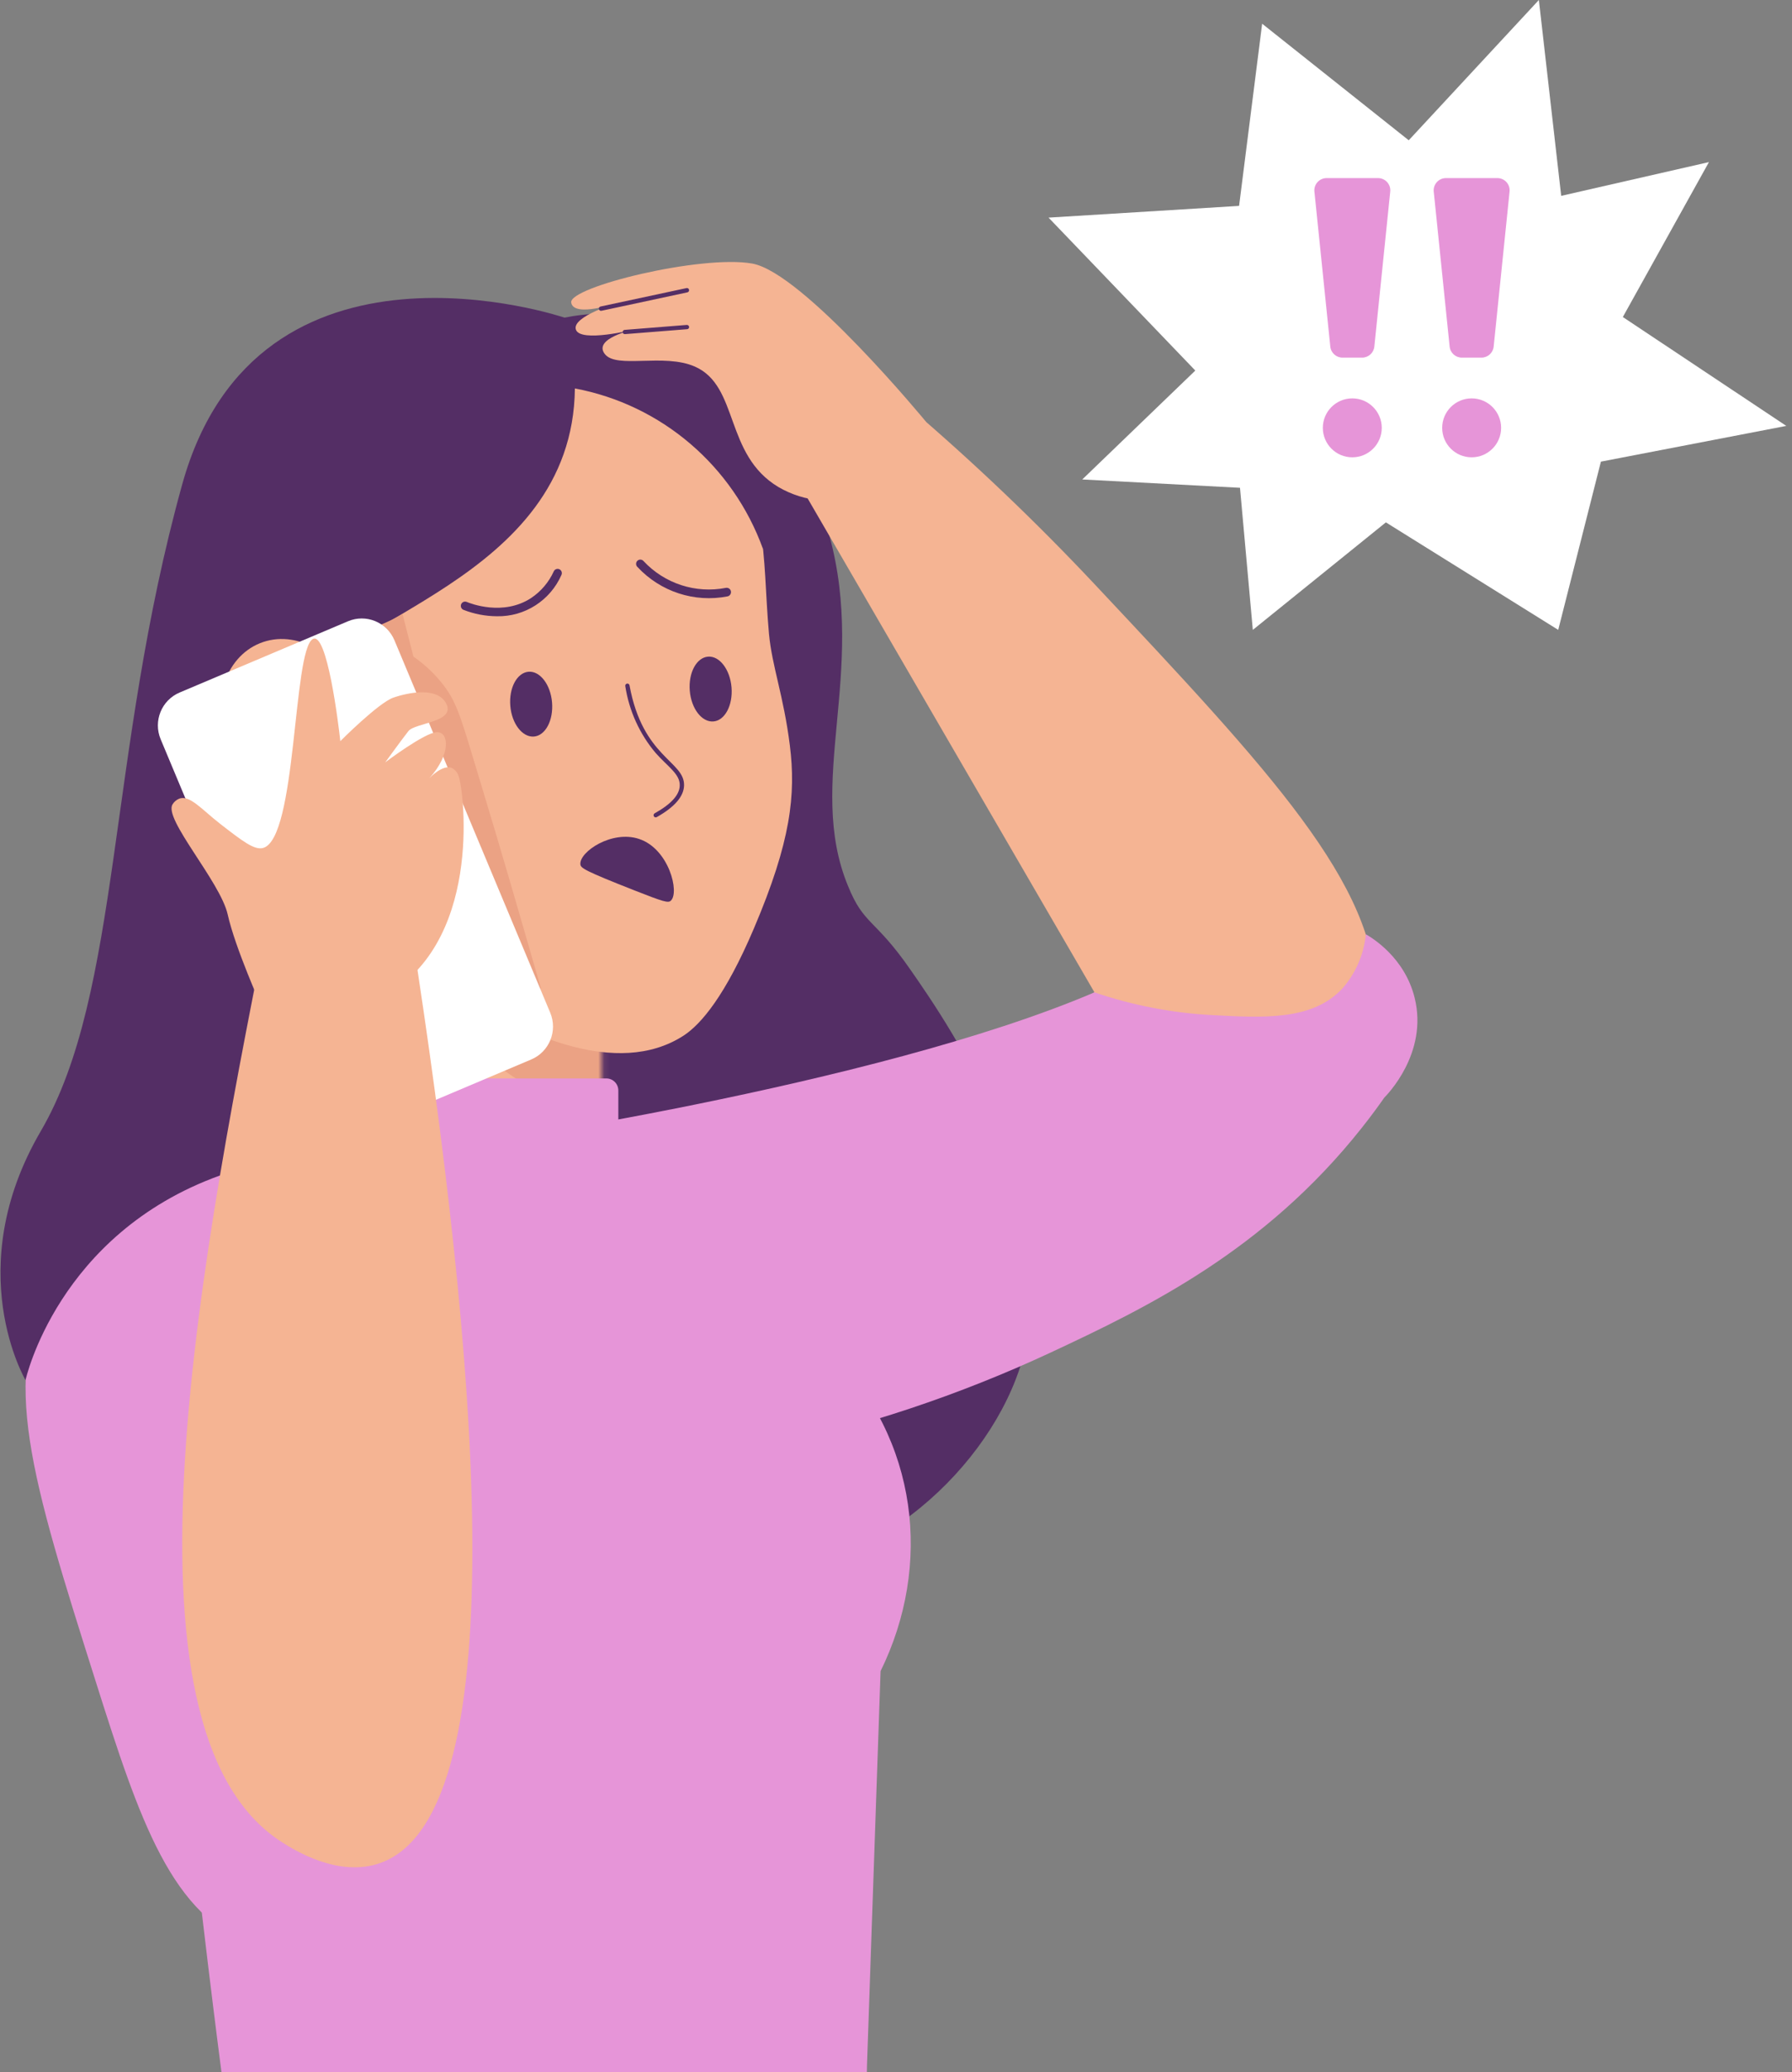
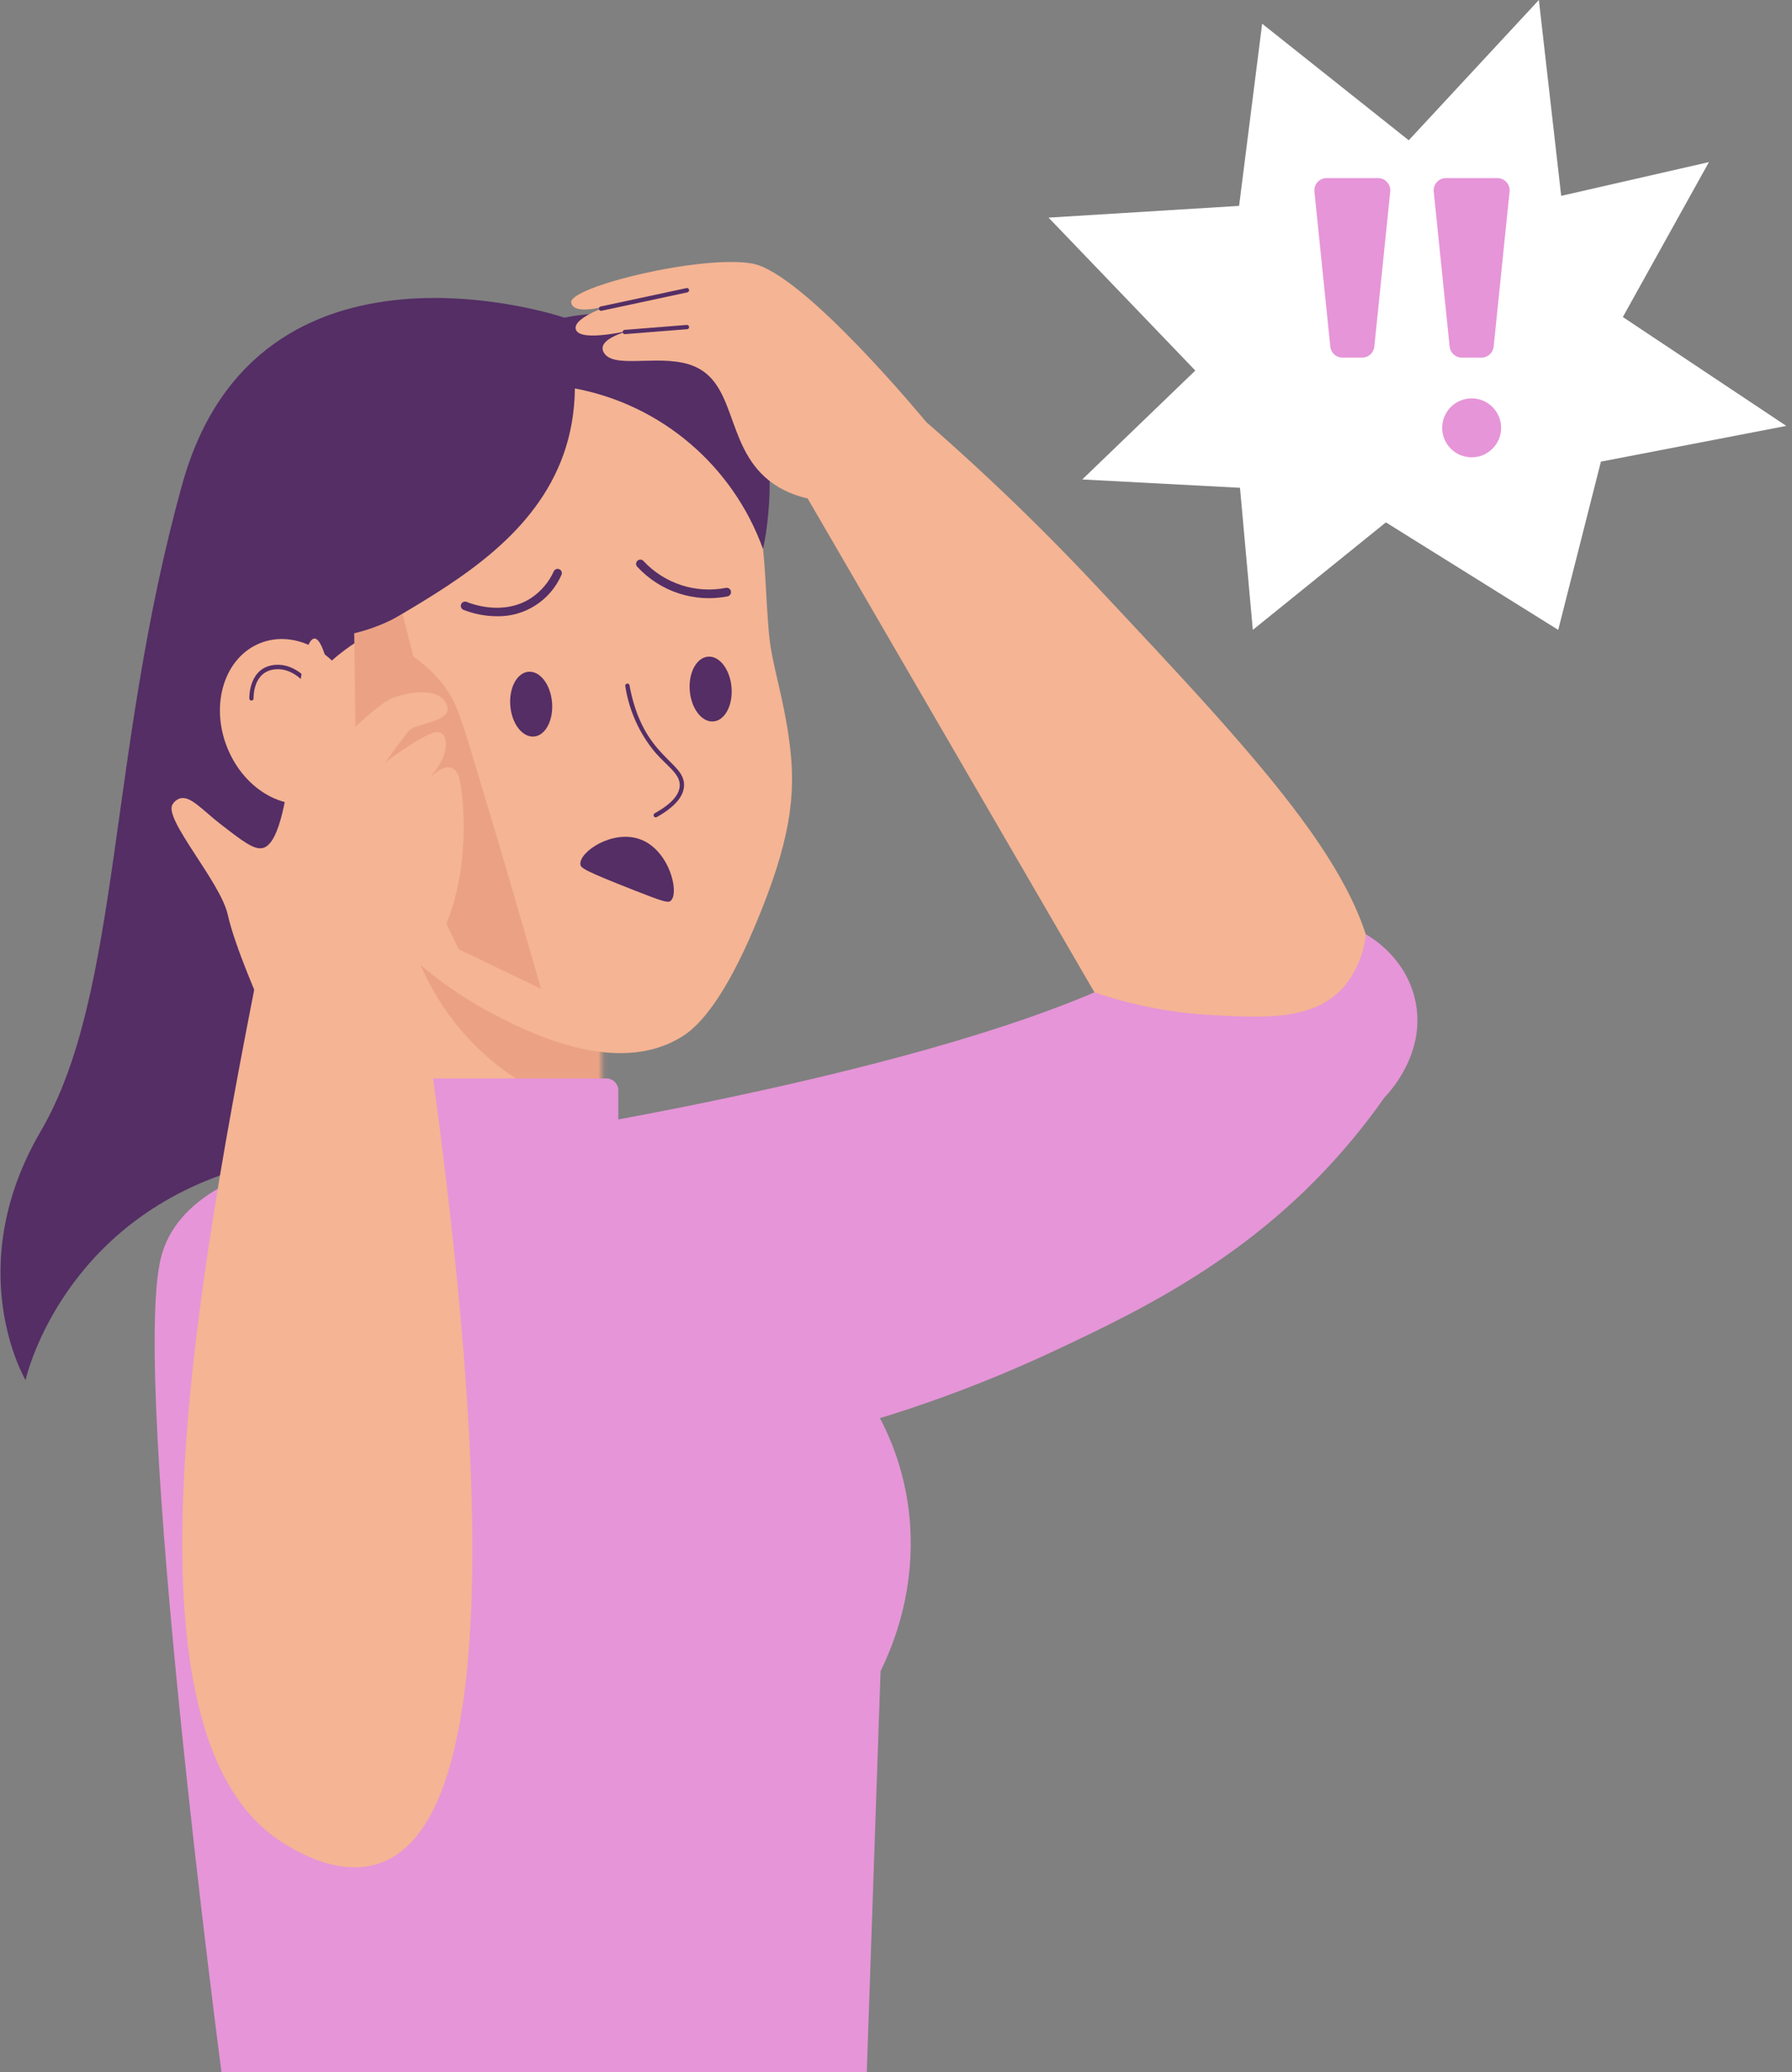
<svg xmlns="http://www.w3.org/2000/svg" width="301" height="348" viewBox="0 0 301 348" fill="none">
  <rect x="0" y="0" width="301" height="348" fill="#808080" stroke="none" />
  <g clip-path="url(#clip0_3743_1068)">
    <path d="M236.624 23.558L258.482 0L262.231 32.891L287.048 27.221L272.586 53.238L300.041 71.523L268.903 77.524L261.732 105.778L232.785 87.723L210.435 105.778L208.28 81.916L181.788 80.517L200.774 62.228L176.125 36.547L208.128 34.575L212.002 3.983L236.624 23.558Z" fill="white" />
-     <path d="M232.093 71.85C232.093 74.582 229.876 76.799 227.144 76.799C224.412 76.799 222.195 74.582 222.195 71.85C222.195 69.118 224.412 66.901 227.144 66.901C229.876 66.901 232.093 69.118 232.093 71.85Z" fill="#E695D8" />
    <path d="M228.788 60.058H225.499C224.443 60.058 223.555 59.259 223.45 58.206L220.78 32.178C220.655 30.962 221.61 29.906 222.834 29.906H231.466C232.689 29.906 233.644 30.962 233.516 32.178L230.846 58.206C230.737 59.259 229.852 60.058 228.796 60.058H228.788Z" fill="#E695D8" />
    <path d="M252.14 71.85C252.14 74.582 249.923 76.799 247.191 76.799C244.459 76.799 242.242 74.582 242.242 71.85C242.242 69.118 244.459 66.901 247.191 66.901C249.923 66.901 252.14 69.118 252.14 71.85Z" fill="#E695D8" />
    <path d="M248.832 60.058H245.543C244.487 60.058 243.599 59.259 243.493 58.206L240.824 32.178C240.699 30.962 241.654 29.906 242.878 29.906H251.51C252.733 29.906 253.688 30.962 253.56 32.178L250.89 58.206C250.781 59.259 249.896 60.058 248.84 60.058H248.832Z" fill="#E695D8" />
  </g>
  <g clip-path="url(#clip1_3743_1068)">
-     <path d="M85.687 156.921L114.815 54.552C114.815 54.552 131.315 60.551 139.323 89.98C145.602 113.053 135.302 131.465 142.427 148.753C145.118 155.432 146.919 154.165 152.948 162.877C159.49 172.283 181.421 203.817 170.594 231.686C163.618 249.661 142.733 266.885 121.222 263.857C97.504 260.514 86.506 234.464 82.975 226.088C69.664 194.461 82.477 164.065 85.687 156.921Z" fill="#542E65" />
    <mask id="mask0_3743_1068" style="mask-type:luminance" maskUnits="userSpaceOnUse" x="66" y="143" width="36" height="65">
      <path d="M66.07 143.255H101.099V207.69H66.07V143.255Z" fill="white" />
    </mask>
    <g mask="url(#mask0_3743_1068)">
      <path d="M101.099 143.255H66.07V207.69H101.099V143.255Z" fill="#F5B493" />
      <path d="M68.632 156.355C73.807 174.882 89.724 187.023 108.003 188.147V165.382L68.632 156.355Z" fill="#EBA284" />
    </g>
    <path d="M83.587 192.757C118.709 193.122 153.304 184.117 183.834 166.649L133.059 79.228L152.542 68.254C163.519 77.624 173.975 87.589 183.863 98.112C213.347 129.517 231.249 148.574 231.121 167.344C230.922 195.706 189.536 224.463 132.376 238.68C124.304 239.603 116.139 238.222 108.814 234.693C85.829 223.289 83.68 194.404 83.587 192.757Z" fill="#F5B493" />
    <path d="M58.125 66.156C73.465 54.588 96.172 54.86 109.854 64.932C113.612 67.359 117.001 70.322 119.912 73.73C129.415 82.843 127.956 93.058 129.166 106.445C129.664 111.857 131.636 116.89 132.668 125.165C133.7 133.44 132.86 141.279 126.646 155.883C121.848 167.179 117.769 171.997 114.808 173.923C103.419 181.275 87.695 172.863 81.815 169.728C76.54 166.836 71.678 163.256 67.344 159.076C59.328 152.518 40.963 134.679 40.714 108.099C40.671 102.408 40.479 79.478 58.125 66.156Z" fill="#F5B493" />
    <path d="M110.324 137.213C113.327 135.524 114.865 133.734 114.901 131.887C114.986 127.799 107.96 127.241 105.739 115.093C105.704 114.892 105.519 114.763 105.319 114.799C105.12 114.835 104.992 115.021 105.028 115.222C105.668 119.374 107.434 123.261 110.138 126.461C112.139 128.723 114.217 129.976 114.175 131.873C114.175 133.448 112.751 135.03 109.961 136.583C109.79 136.683 109.726 136.905 109.825 137.084C109.925 137.256 110.146 137.32 110.324 137.213Z" fill="#542E65" />
    <path d="M118.915 110.275C120.851 110.11 122.624 112.422 122.873 115.429C123.122 118.436 121.755 121.013 119.819 121.156C117.883 121.299 116.111 119.008 115.862 116.002C115.612 112.995 116.979 110.44 118.915 110.275Z" fill="#542E65" />
    <path d="M88.769 112.809C90.705 112.652 92.478 114.957 92.727 117.963C92.976 120.97 91.609 123.547 89.673 123.69C87.737 123.833 85.965 121.543 85.716 118.536C85.466 115.529 86.833 112.974 88.769 112.809Z" fill="#542E65" />
    <path d="M122.197 100.153C122.588 100.081 122.844 99.694 122.773 99.301C122.702 98.907 122.318 98.649 121.926 98.721C116.858 99.709 111.64 98.019 108.102 94.232C107.853 93.932 107.405 93.889 107.099 94.139C106.8 94.39 106.757 94.841 107.006 95.149C107.028 95.177 107.056 95.206 107.085 95.227C110.943 99.372 116.652 101.234 122.197 100.153Z" fill="#542E65" />
    <path d="M83.481 103.489C88.15 103.582 92.421 100.84 94.308 96.545C94.471 96.187 94.315 95.764 93.966 95.6C93.61 95.435 93.183 95.585 93.019 95.943C92.193 97.762 90.876 99.315 89.218 100.425C84.513 103.51 79.003 101.341 78.391 101.083C78.028 100.933 77.608 101.105 77.459 101.47C77.309 101.835 77.48 102.257 77.843 102.408C79.637 103.116 81.552 103.481 83.481 103.489Z" fill="#542E65" />
    <path d="M75.85 192.414C75.85 192.414 32.03 190.337 26.997 211.363C21.965 232.388 37.205 348 37.205 348H145.588C145.588 348 144.122 230.197 132.633 211.363C121.144 192.528 75.85 192.414 75.85 192.414Z" fill="#E695D8" />
-     <path d="M57.05 189.958C50.95 190.481 21.203 193.623 8.739 215.55C-0.124 231.142 5.265 248.194 16.056 282.305C23.445 305.671 28.869 322.107 42.899 326.689C52.737 329.931 64.083 326.445 70.298 321.678C101.696 297.51 59.656 196.1 57.05 189.958Z" fill="#E695D8" />
-     <path d="M77.9 192.356C77.9 192.356 146.748 182.499 183.834 166.649C190.198 168.819 196.825 170.1 203.538 170.465C212.421 170.938 220.429 171.374 225.448 166.034C227.697 163.485 229.092 160.285 229.42 156.892C230.48 157.508 235.933 160.779 237.613 167.551C239.948 176.936 232.815 184.016 232.516 184.331C231.641 185.584 230.345 187.381 228.687 189.464C212.314 210.11 192.575 219.609 176.531 227.112C161.084 234.313 144.876 239.711 128.205 243.197L96.884 219.072L77.9 192.356Z" fill="#E695D8" />
+     <path d="M77.9 192.356C77.9 192.356 146.748 182.499 183.834 166.649C190.198 168.819 196.825 170.1 203.538 170.465C212.421 170.938 220.429 171.374 225.448 166.034C227.697 163.485 229.092 160.285 229.42 156.892C230.48 157.508 235.933 160.779 237.613 167.551C239.948 176.936 232.815 184.016 232.516 184.331C231.641 185.584 230.345 187.381 228.687 189.464C212.314 210.11 192.575 219.609 176.531 227.112C161.084 234.313 144.876 239.711 128.205 243.197L77.9 192.356Z" fill="#E695D8" />
    <path d="M58.937 181.103H101.846C102.958 181.103 103.86 182.01 103.86 183.129V198.055C103.86 199.173 102.958 200.08 101.846 200.08H58.937C57.824 200.08 56.922 199.173 56.922 198.055V183.129C56.922 182.01 57.824 181.103 58.937 181.103Z" fill="#E695D8" />
    <path d="M139.559 227.019C154.237 241.701 156.643 262.869 147.908 280.637C147.133 303.065 146.364 325.522 145.588 347.993H122.873L103.832 230.29L139.559 227.019Z" fill="#E695D8" />
    <path d="M96.564 65.233C111.099 67.967 123.115 78.218 128.162 92.199C128.162 92.199 131.913 76.45 125.656 63.837C119.399 51.223 101.547 51.946 94.82 53.342C94.82 53.342 43.248 35.861 30.613 81.318C17.978 126.776 20.413 166.75 6.852 189.951C-6.708 213.152 4.29 231.765 4.29 231.765C4.29 231.765 9.657 207.246 36.941 197.403C64.225 187.56 66.525 162.626 64.703 149.934C62.88 137.242 50.423 127.363 52.644 115.687C54.865 104.011 96.215 97.761 96.564 65.233Z" fill="#542E65" />
    <path d="M38.173 125.559C41.091 132.825 48.281 136.762 54.232 134.342C60.182 131.923 62.631 124.07 59.713 116.804C56.794 109.538 49.605 105.608 43.654 108.02C37.703 110.432 35.247 118.293 38.173 125.559Z" fill="#F5B493" />
    <path d="M54.886 126.704C54.744 126.704 51.512 126.189 51.213 122.974C51 120.755 54.993 120.111 55.029 120.111C55.228 120.075 55.363 119.889 55.328 119.689C55.328 119.66 55.314 119.639 55.306 119.617C55.164 119.281 51.819 111.385 46.409 111.642C41.718 111.871 41.874 117.24 41.881 117.29C41.881 117.491 42.038 117.648 42.237 117.648C42.437 117.648 42.593 117.491 42.593 117.29C42.593 117.09 42.465 112.58 46.444 112.387C50.715 112.165 53.712 117.928 54.467 119.545C53.285 119.81 50.281 120.727 50.502 123.125C50.858 126.919 54.773 127.492 54.773 127.499C54.993 127.527 55.193 127.377 55.228 127.162C55.257 126.94 55.107 126.74 54.886 126.704Z" fill="#542E65" />
    <path d="M107.341 140.885C102.8 139.361 97.312 143.033 97.483 145.138C97.54 145.775 98.109 146.197 106.53 149.512C111.513 151.473 112.225 151.659 112.673 151.258C114.182 149.898 112.374 142.546 107.341 140.885Z" fill="#542E65" />
    <path d="M137.936 84.038C135.401 83.845 132.946 83.072 130.753 81.791C121.628 76.336 124.183 64.853 116.73 61.567C111.498 59.262 103.604 61.983 101.604 59.47C99.518 56.85 106.387 55.361 106.387 55.361C106.387 55.361 97.511 57.58 96.735 55.361C95.959 53.142 103.853 50.815 103.853 50.815C103.853 50.815 96.379 53.435 95.945 50.815C95.511 48.195 117.762 42.747 126.34 44.258C134.917 45.768 155.525 70.809 155.525 70.809C155.375 74.575 153.781 78.14 151.069 80.745C145.645 85.764 138.534 84.182 137.936 84.038Z" fill="#F5B493" />
    <path d="M90.884 166.062C87.068 152.833 84.129 142.661 81.146 132.846C77.544 120.984 76.96 118.336 74.569 115.157C73.131 113.267 71.401 111.614 69.444 110.268L67.614 103.109C65.08 104.584 62.347 105.672 59.499 106.345C59.578 112.136 59.649 117.935 59.72 123.733L77.046 159.412L90.884 166.062Z" fill="#EBA284" />
-     <path d="M66.255 107.529L92.421 170.068C93.697 173.118 92.273 176.631 89.24 177.915L60.955 189.884C57.922 191.167 54.429 189.735 53.153 186.685L26.987 124.146C25.71 121.096 27.134 117.583 30.168 116.299L58.453 104.33C61.486 103.047 64.979 104.479 66.255 107.529Z" fill="white" />
    <path d="M69.201 156.864C79.921 225.744 87.225 304.275 63.991 312.815C56.872 315.45 49.227 310.56 47.298 309.322C17.8 290.38 34.001 209.501 45.925 149.991C45.939 149.913 45.419 149.819 69.201 156.864Z" fill="#F5B493" />
    <path d="M43.946 169.091C43.946 169.091 39.483 159.133 38.251 153.592C37.02 148.051 27.367 137.456 28.997 135.058C29.247 134.643 29.624 134.321 30.072 134.135C31.845 133.419 33.909 135.96 36.949 138.323C40.693 141.229 42.714 142.797 44.181 142.403C49.875 140.871 49.163 109.351 52.523 107.326C54.929 105.894 56.858 121.643 57.164 124.463C57.164 124.463 63.571 118.021 66.076 117.154C68.582 116.288 73.622 115.257 75.01 118.278C76.398 121.299 69.707 121.378 68.603 122.774C67.5 124.17 64.71 128.021 64.71 128.021C64.71 128.021 71.337 123.01 73.38 122.953C75.423 122.896 75.772 126.668 72.12 130.684C72.12 130.684 74.32 128.315 75.907 128.966C76.484 129.281 76.911 129.825 77.074 130.47C77.95 133.025 81.16 158.947 63.735 167.695C55.805 171.668 47.676 170.107 43.946 169.091Z" fill="#F5B493" />
    <path d="M104.978 56.112L115.428 55.282C115.62 55.268 115.762 55.096 115.748 54.903C115.748 54.903 115.748 54.903 115.748 54.895C115.72 54.702 115.563 54.566 115.371 54.566L104.921 55.397C104.722 55.411 104.579 55.583 104.594 55.783C104.608 55.984 104.779 56.127 104.978 56.112Z" fill="#542E65" />
    <path d="M100.985 52.19C101.056 52.19 100.401 52.325 115.456 49.097C115.655 49.054 115.776 48.861 115.741 48.66C115.698 48.46 115.506 48.338 115.307 48.381L100.913 51.466C100.714 51.488 100.572 51.667 100.586 51.867C100.607 52.068 100.785 52.211 100.985 52.197V52.19Z" fill="#542E65" />
  </g>
  <defs>
    <clipPath id="clip0_3743_1068">
      <rect width="123.915" height="105.778" fill="white" transform="translate(176.125)" />
    </clipPath>
    <clipPath id="clip1_3743_1068">
      <rect width="238" height="304" fill="white" transform="matrix(-1 0 0 1 238.083 44)" />
    </clipPath>
  </defs>
</svg>